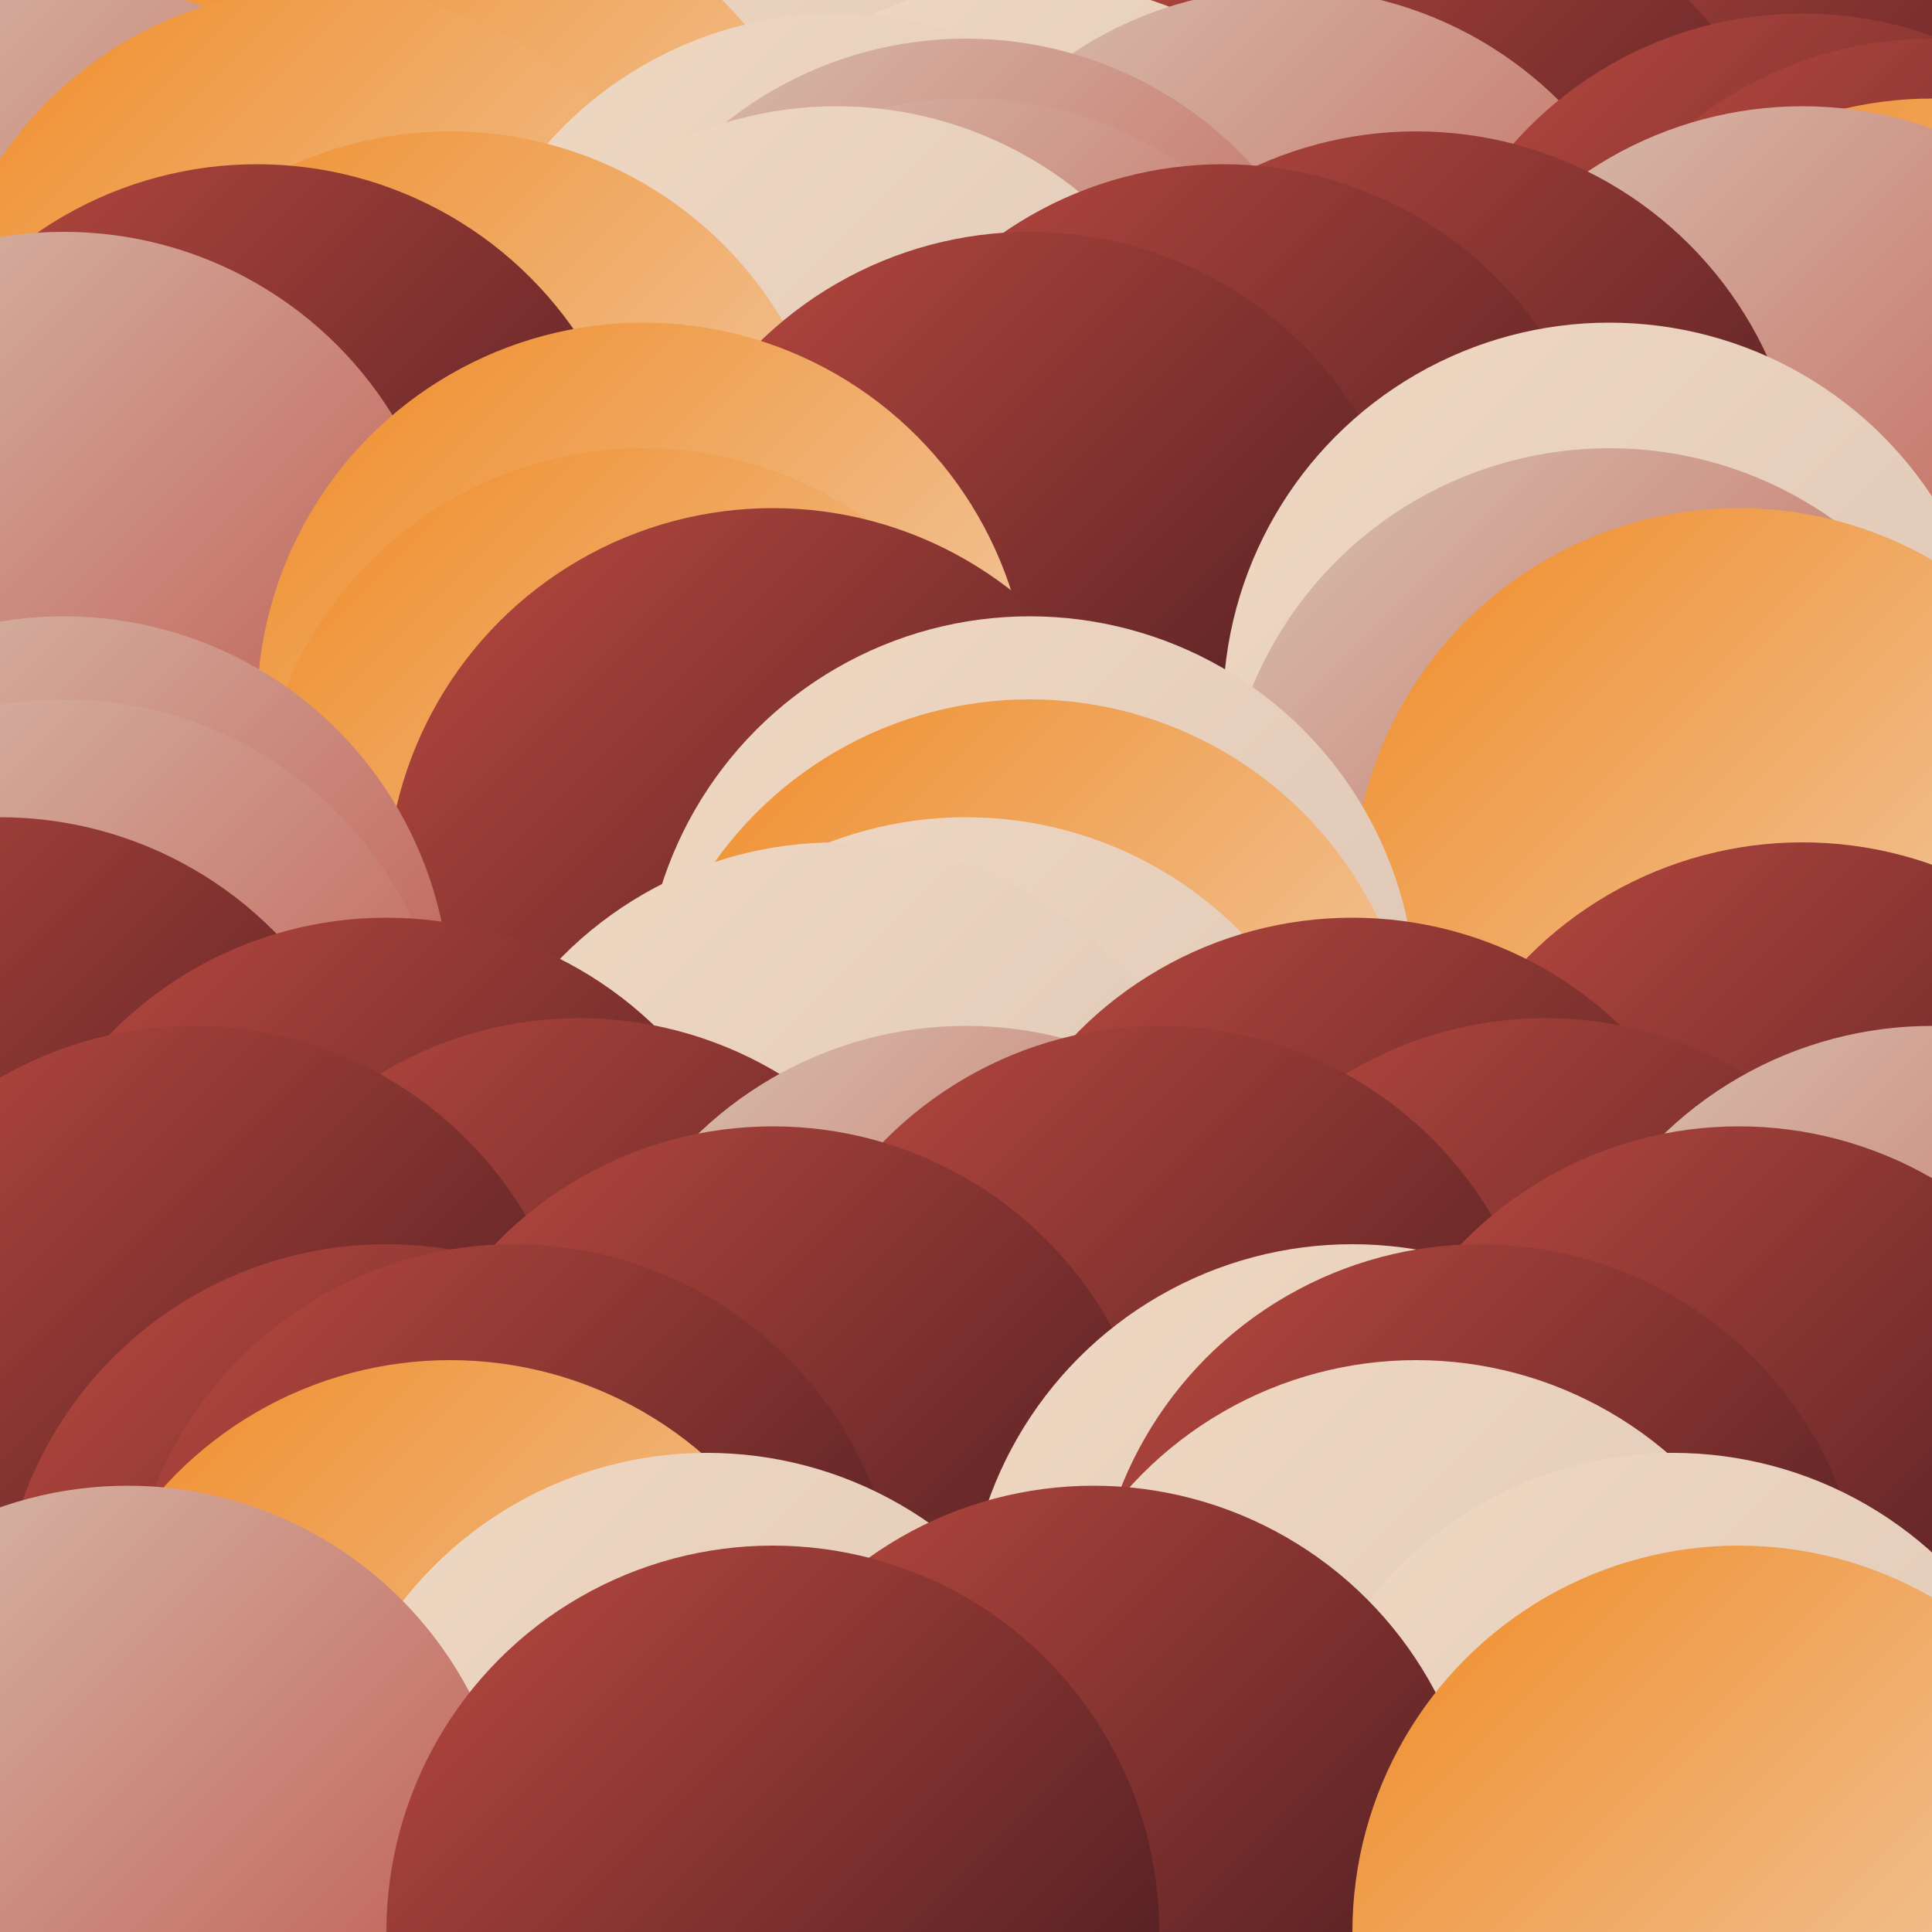
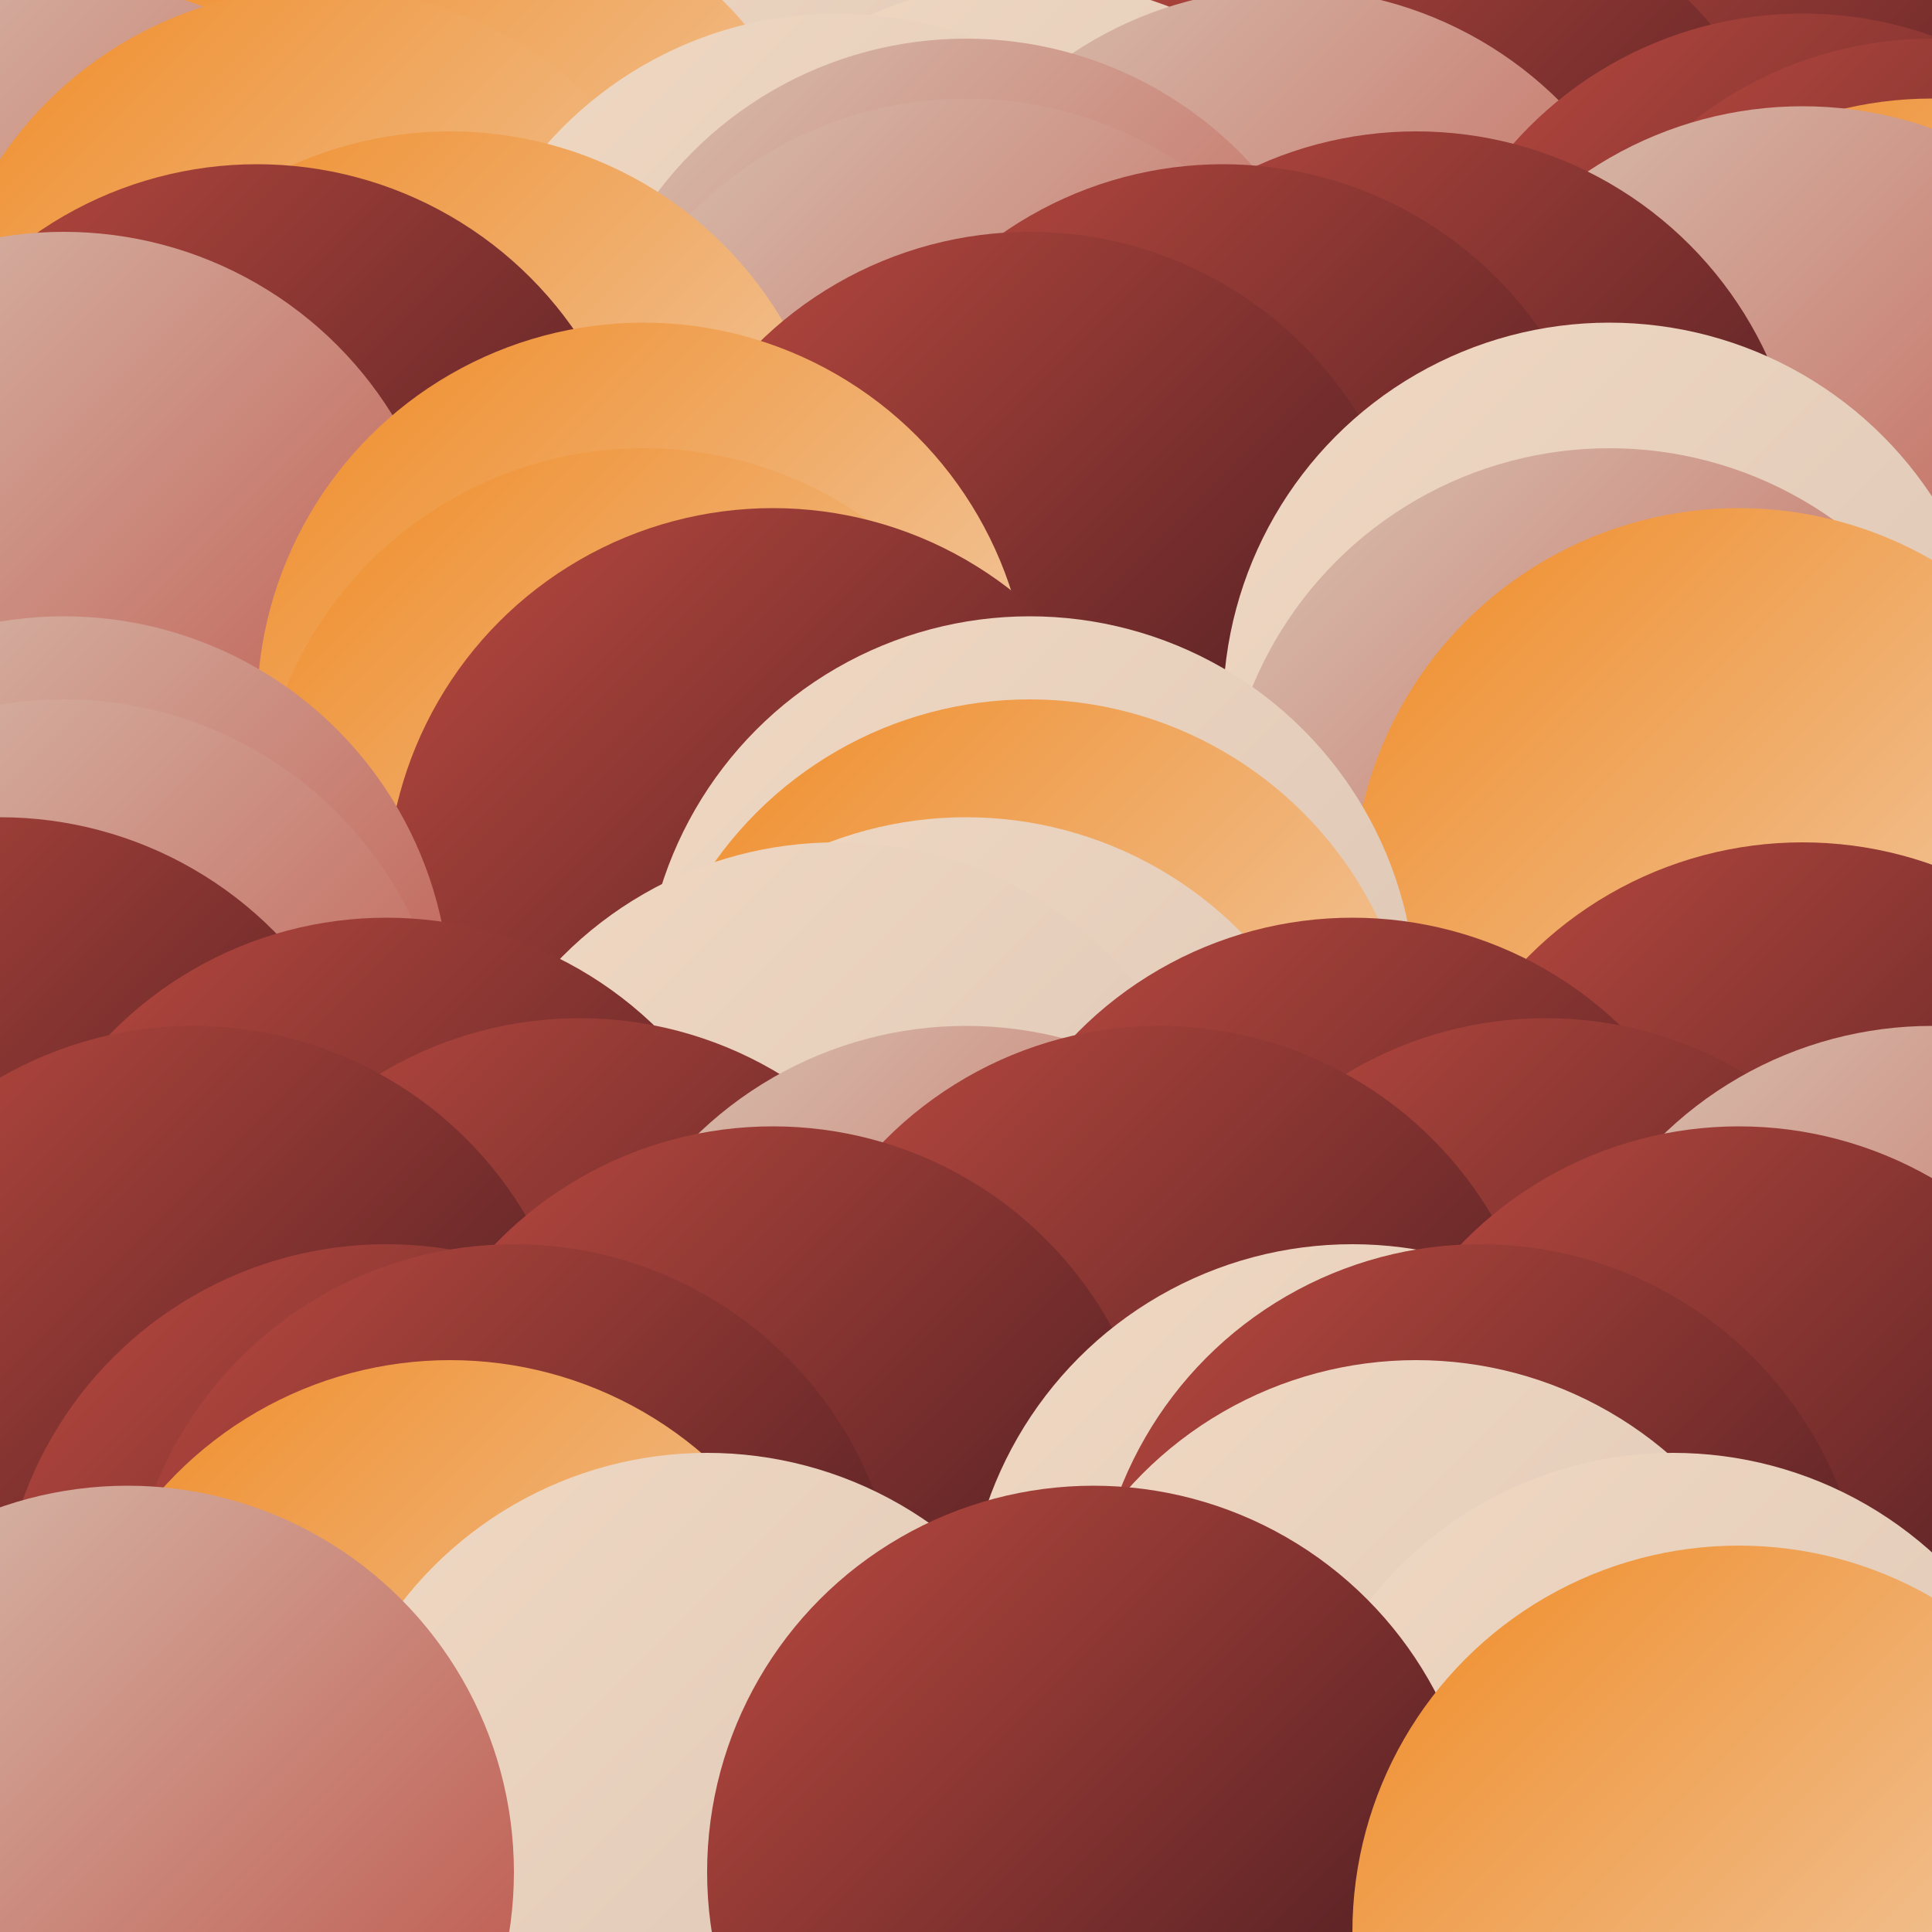
<svg xmlns="http://www.w3.org/2000/svg" viewBox="0 0 1000 1000" version="1.1">
  <defs>
    <linearGradient id="g0" x1="0%" y1="0%" x2="100%" y2="100%">
      <stop offset="0%" style="stop-color:#F08B26" />
      <stop offset="100%" style="stop-color:#F1D9C3" />
    </linearGradient>
    <linearGradient id="g1" x1="0%" y1="0%" x2="100%" y2="100%">
      <stop offset="0%" style="stop-color:#F1D9C3" />
      <stop offset="100%" style="stop-color:#D9C3B3" />
    </linearGradient>
    <linearGradient id="g2" x1="0%" y1="0%" x2="100%" y2="100%">
      <stop offset="0%" style="stop-color:#D9C3B3" />
      <stop offset="100%" style="stop-color:#BB4A40" />
    </linearGradient>
    <linearGradient id="g3" x1="0%" y1="0%" x2="100%" y2="100%">
      <stop offset="0%" style="stop-color:#BB4A40" />
      <stop offset="100%" style="stop-color:#3A151C" />
    </linearGradient>
    <filter id="df">
      <feTurbulence baseFrequency="0.007, 0.05" type="fractalNoise" numOctaves="3" result="t" seed="4318034" />
      <feDisplacementMap in2="t" in="SourceGraphic" scale="350" xChannelSelector="R" />
    </filter>
    <clipPath id="c">
      <rect x="0" y="0" width="1000" height="1000" />
    </clipPath>
  </defs>
  <rect x="0" y="0" width="1000" height="1000" fill="url(#g0)" />
  <g clip-path="url(#c)" filter="url(#df)">
    <circle cx="0" cy="34" r="200" fill="url(#g3)" />
    <circle cx="500" cy="34" r="200" fill="url(#g3)" />
    <circle cx="500" cy="95" r="200" fill="url(#g2)" />
    <circle cx="1000" cy="95" r="200" fill="url(#g1)" />
    <circle cx="300" cy="142" r="200" fill="url(#g3)" />
    <circle cx="800" cy="142" r="200" fill="url(#g1)" />
    <circle cx="366" cy="142" r="200" fill="url(#g1)" />
    <circle cx="866" cy="142" r="200" fill="url(#g3)" />
    <circle cx="233" cy="142" r="200" fill="url(#g0)" />
    <circle cx="733" cy="142" r="200" fill="url(#g3)" />
    <circle cx="33" cy="190" r="200" fill="url(#g2)" />
    <circle cx="533" cy="190" r="200" fill="url(#g1)" />
    <circle cx="166" cy="194" r="200" fill="url(#g0)" />
    <circle cx="666" cy="194" r="200" fill="url(#g2)" />
    <circle cx="433" cy="207" r="200" fill="url(#g1)" />
    <circle cx="933" cy="207" r="200" fill="url(#g3)" />
    <circle cx="500" cy="220" r="200" fill="url(#g2)" />
    <circle cx="1000" cy="220" r="200" fill="url(#g3)" />
    <circle cx="500" cy="251" r="200" fill="url(#g2)" />
    <circle cx="1000" cy="251" r="200" fill="url(#g0)" />
-     <circle cx="433" cy="255" r="200" fill="url(#g1)" />
    <circle cx="933" cy="255" r="200" fill="url(#g2)" />
    <circle cx="233" cy="268" r="200" fill="url(#g0)" />
    <circle cx="733" cy="268" r="200" fill="url(#g3)" />
    <circle cx="133" cy="285" r="200" fill="url(#g3)" />
    <circle cx="633" cy="285" r="200" fill="url(#g3)" />
    <circle cx="33" cy="320" r="200" fill="url(#g2)" />
    <circle cx="533" cy="320" r="200" fill="url(#g3)" />
    <circle cx="333" cy="367" r="200" fill="url(#g0)" />
    <circle cx="833" cy="367" r="200" fill="url(#g1)" />
    <circle cx="333" cy="432" r="200" fill="url(#g0)" />
    <circle cx="833" cy="432" r="200" fill="url(#g2)" />
    <circle cx="400" cy="463" r="200" fill="url(#g3)" />
    <circle cx="900" cy="463" r="200" fill="url(#g0)" />
    <circle cx="33" cy="519" r="200" fill="url(#g2)" />
    <circle cx="533" cy="519" r="200" fill="url(#g1)" />
    <circle cx="33" cy="562" r="200" fill="url(#g2)" />
    <circle cx="533" cy="562" r="200" fill="url(#g0)" />
    <circle cx="0" cy="623" r="200" fill="url(#g3)" />
    <circle cx="500" cy="623" r="200" fill="url(#g1)" />
    <circle cx="433" cy="636" r="200" fill="url(#g1)" />
    <circle cx="933" cy="636" r="200" fill="url(#g3)" />
    <circle cx="200" cy="675" r="200" fill="url(#g3)" />
    <circle cx="700" cy="675" r="200" fill="url(#g3)" />
    <circle cx="300" cy="727" r="200" fill="url(#g3)" />
    <circle cx="800" cy="727" r="200" fill="url(#g3)" />
    <circle cx="500" cy="731" r="200" fill="url(#g2)" />
    <circle cx="1000" cy="731" r="200" fill="url(#g2)" />
    <circle cx="100" cy="731" r="200" fill="url(#g3)" />
    <circle cx="600" cy="731" r="200" fill="url(#g3)" />
    <circle cx="400" cy="783" r="200" fill="url(#g3)" />
    <circle cx="900" cy="783" r="200" fill="url(#g3)" />
    <circle cx="200" cy="844" r="200" fill="url(#g3)" />
    <circle cx="700" cy="844" r="200" fill="url(#g1)" />
    <circle cx="266" cy="844" r="200" fill="url(#g3)" />
    <circle cx="766" cy="844" r="200" fill="url(#g3)" />
    <circle cx="233" cy="904" r="200" fill="url(#g0)" />
    <circle cx="733" cy="904" r="200" fill="url(#g1)" />
    <circle cx="366" cy="952" r="200" fill="url(#g1)" />
    <circle cx="866" cy="952" r="200" fill="url(#g1)" />
    <circle cx="66" cy="969" r="200" fill="url(#g2)" />
    <circle cx="566" cy="969" r="200" fill="url(#g3)" />
-     <circle cx="400" cy="1000" r="200" fill="url(#g3)" />
    <circle cx="900" cy="1000" r="200" fill="url(#g0)" />
  </g>
</svg>